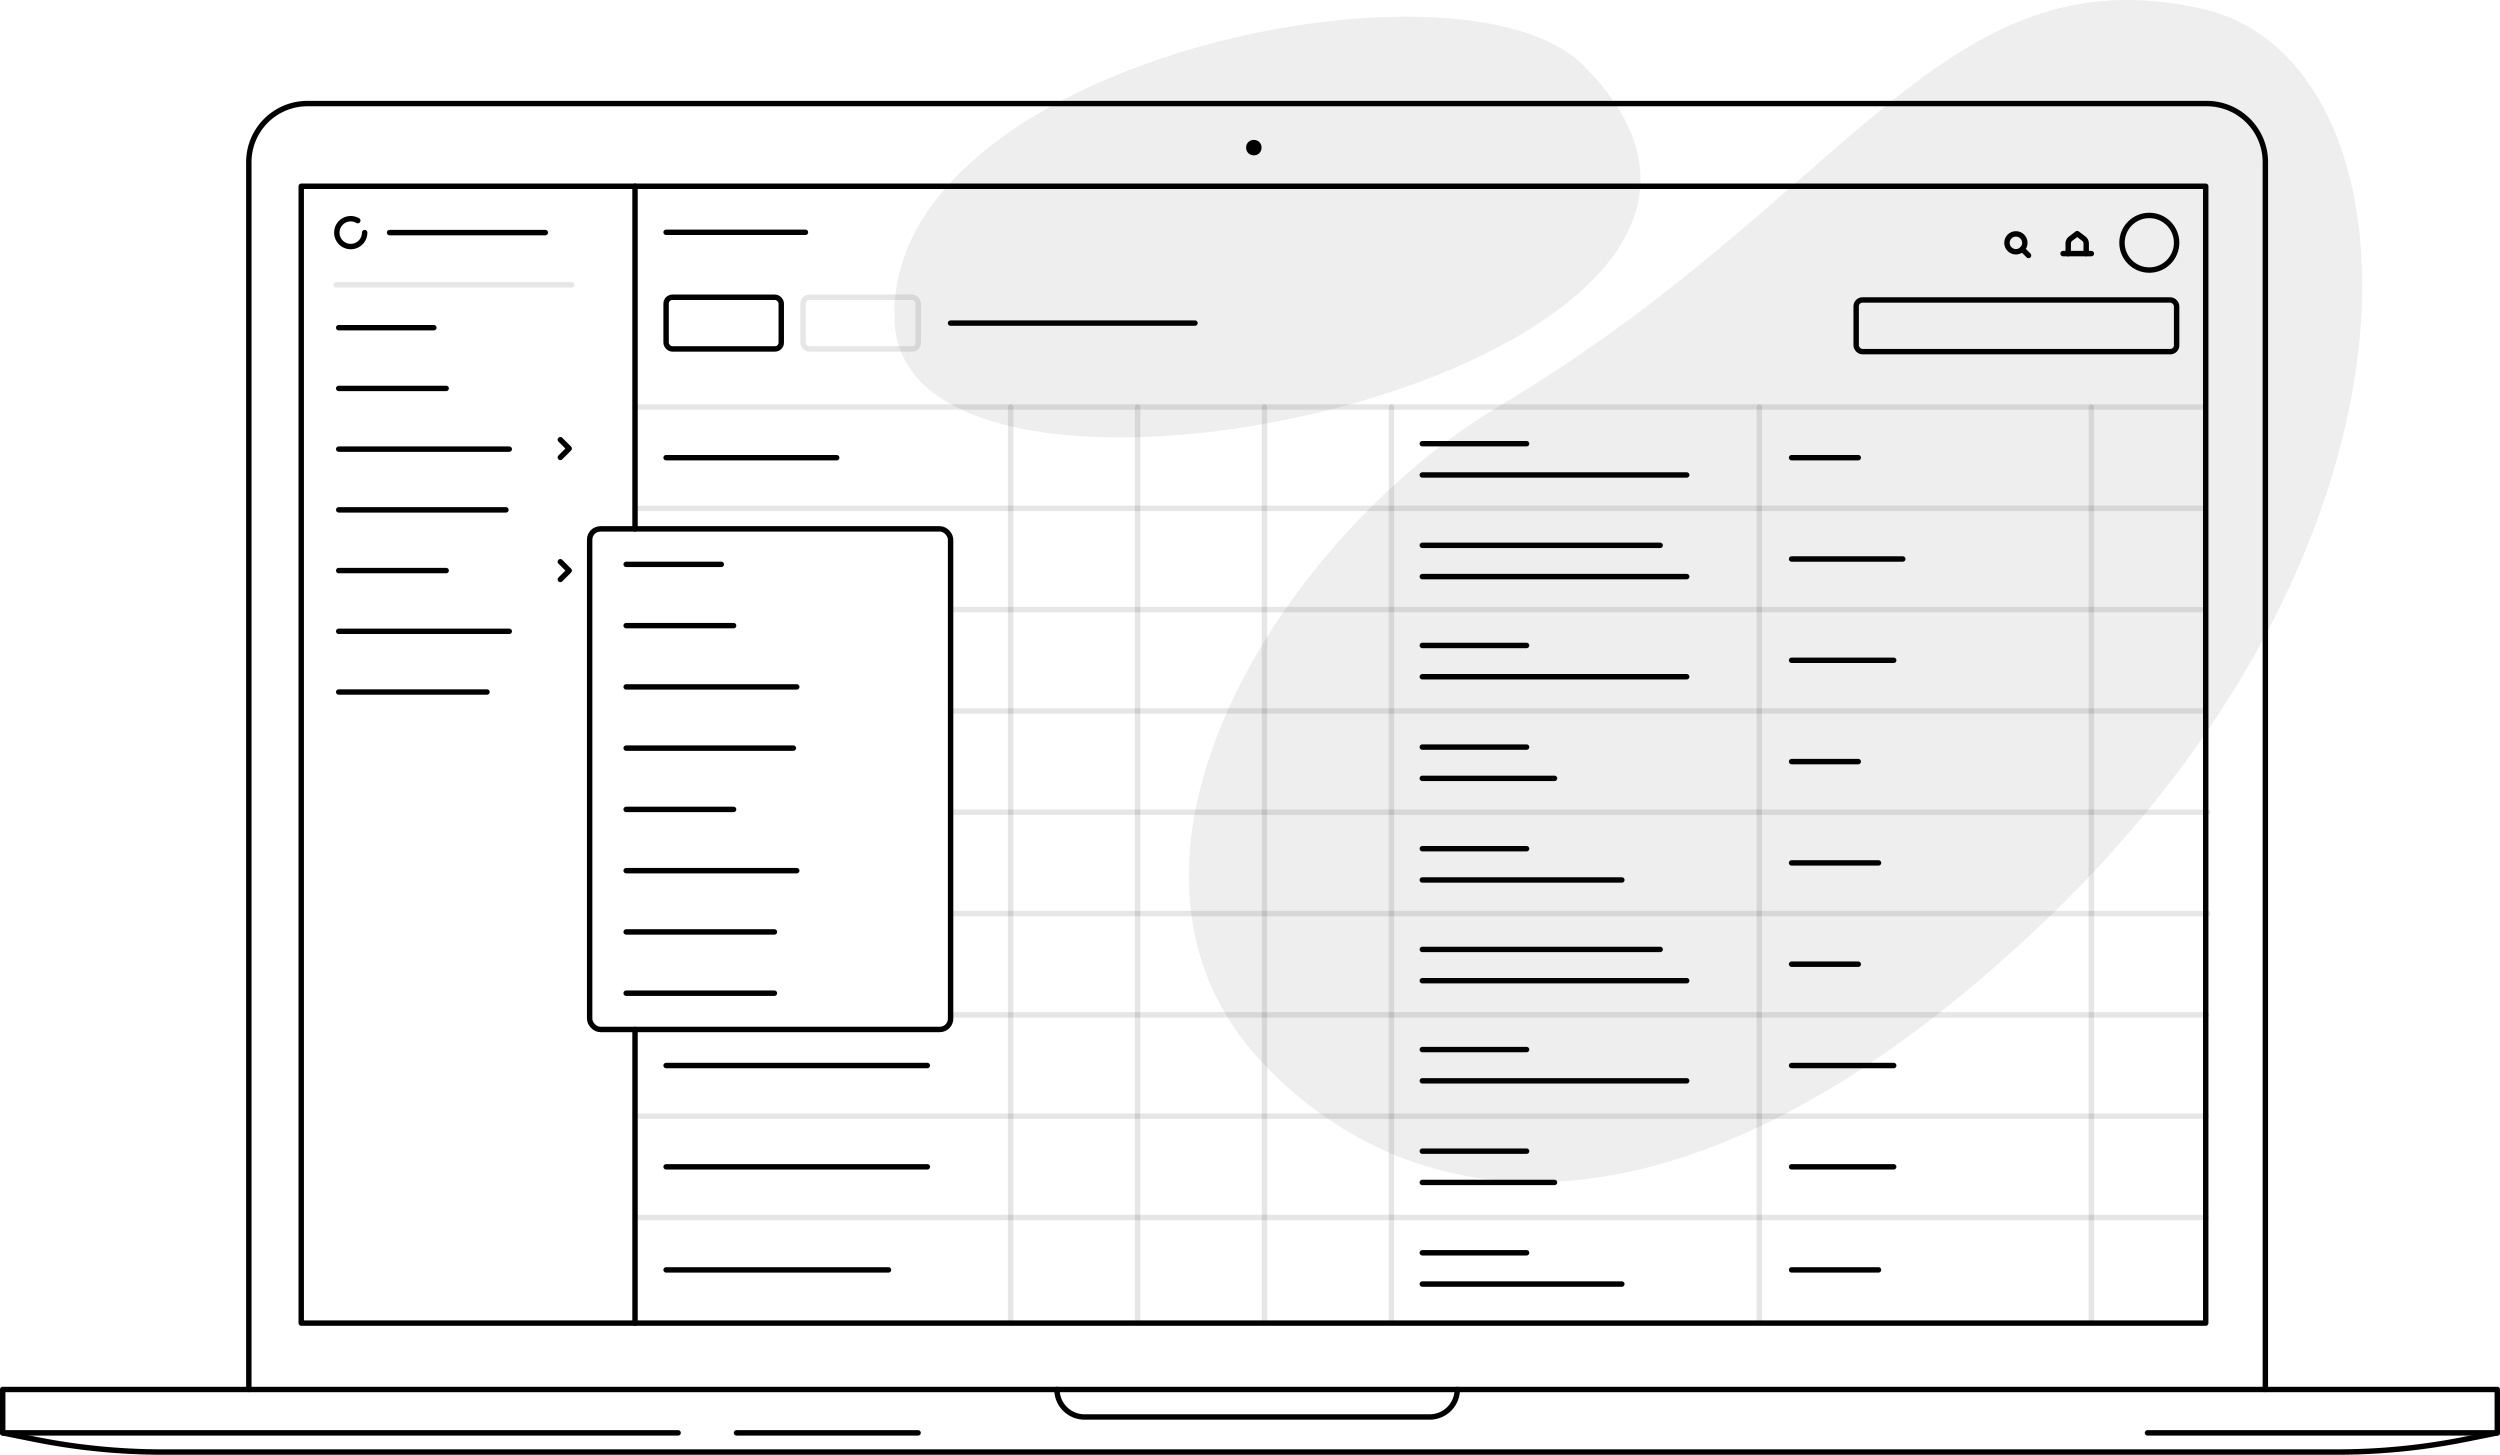
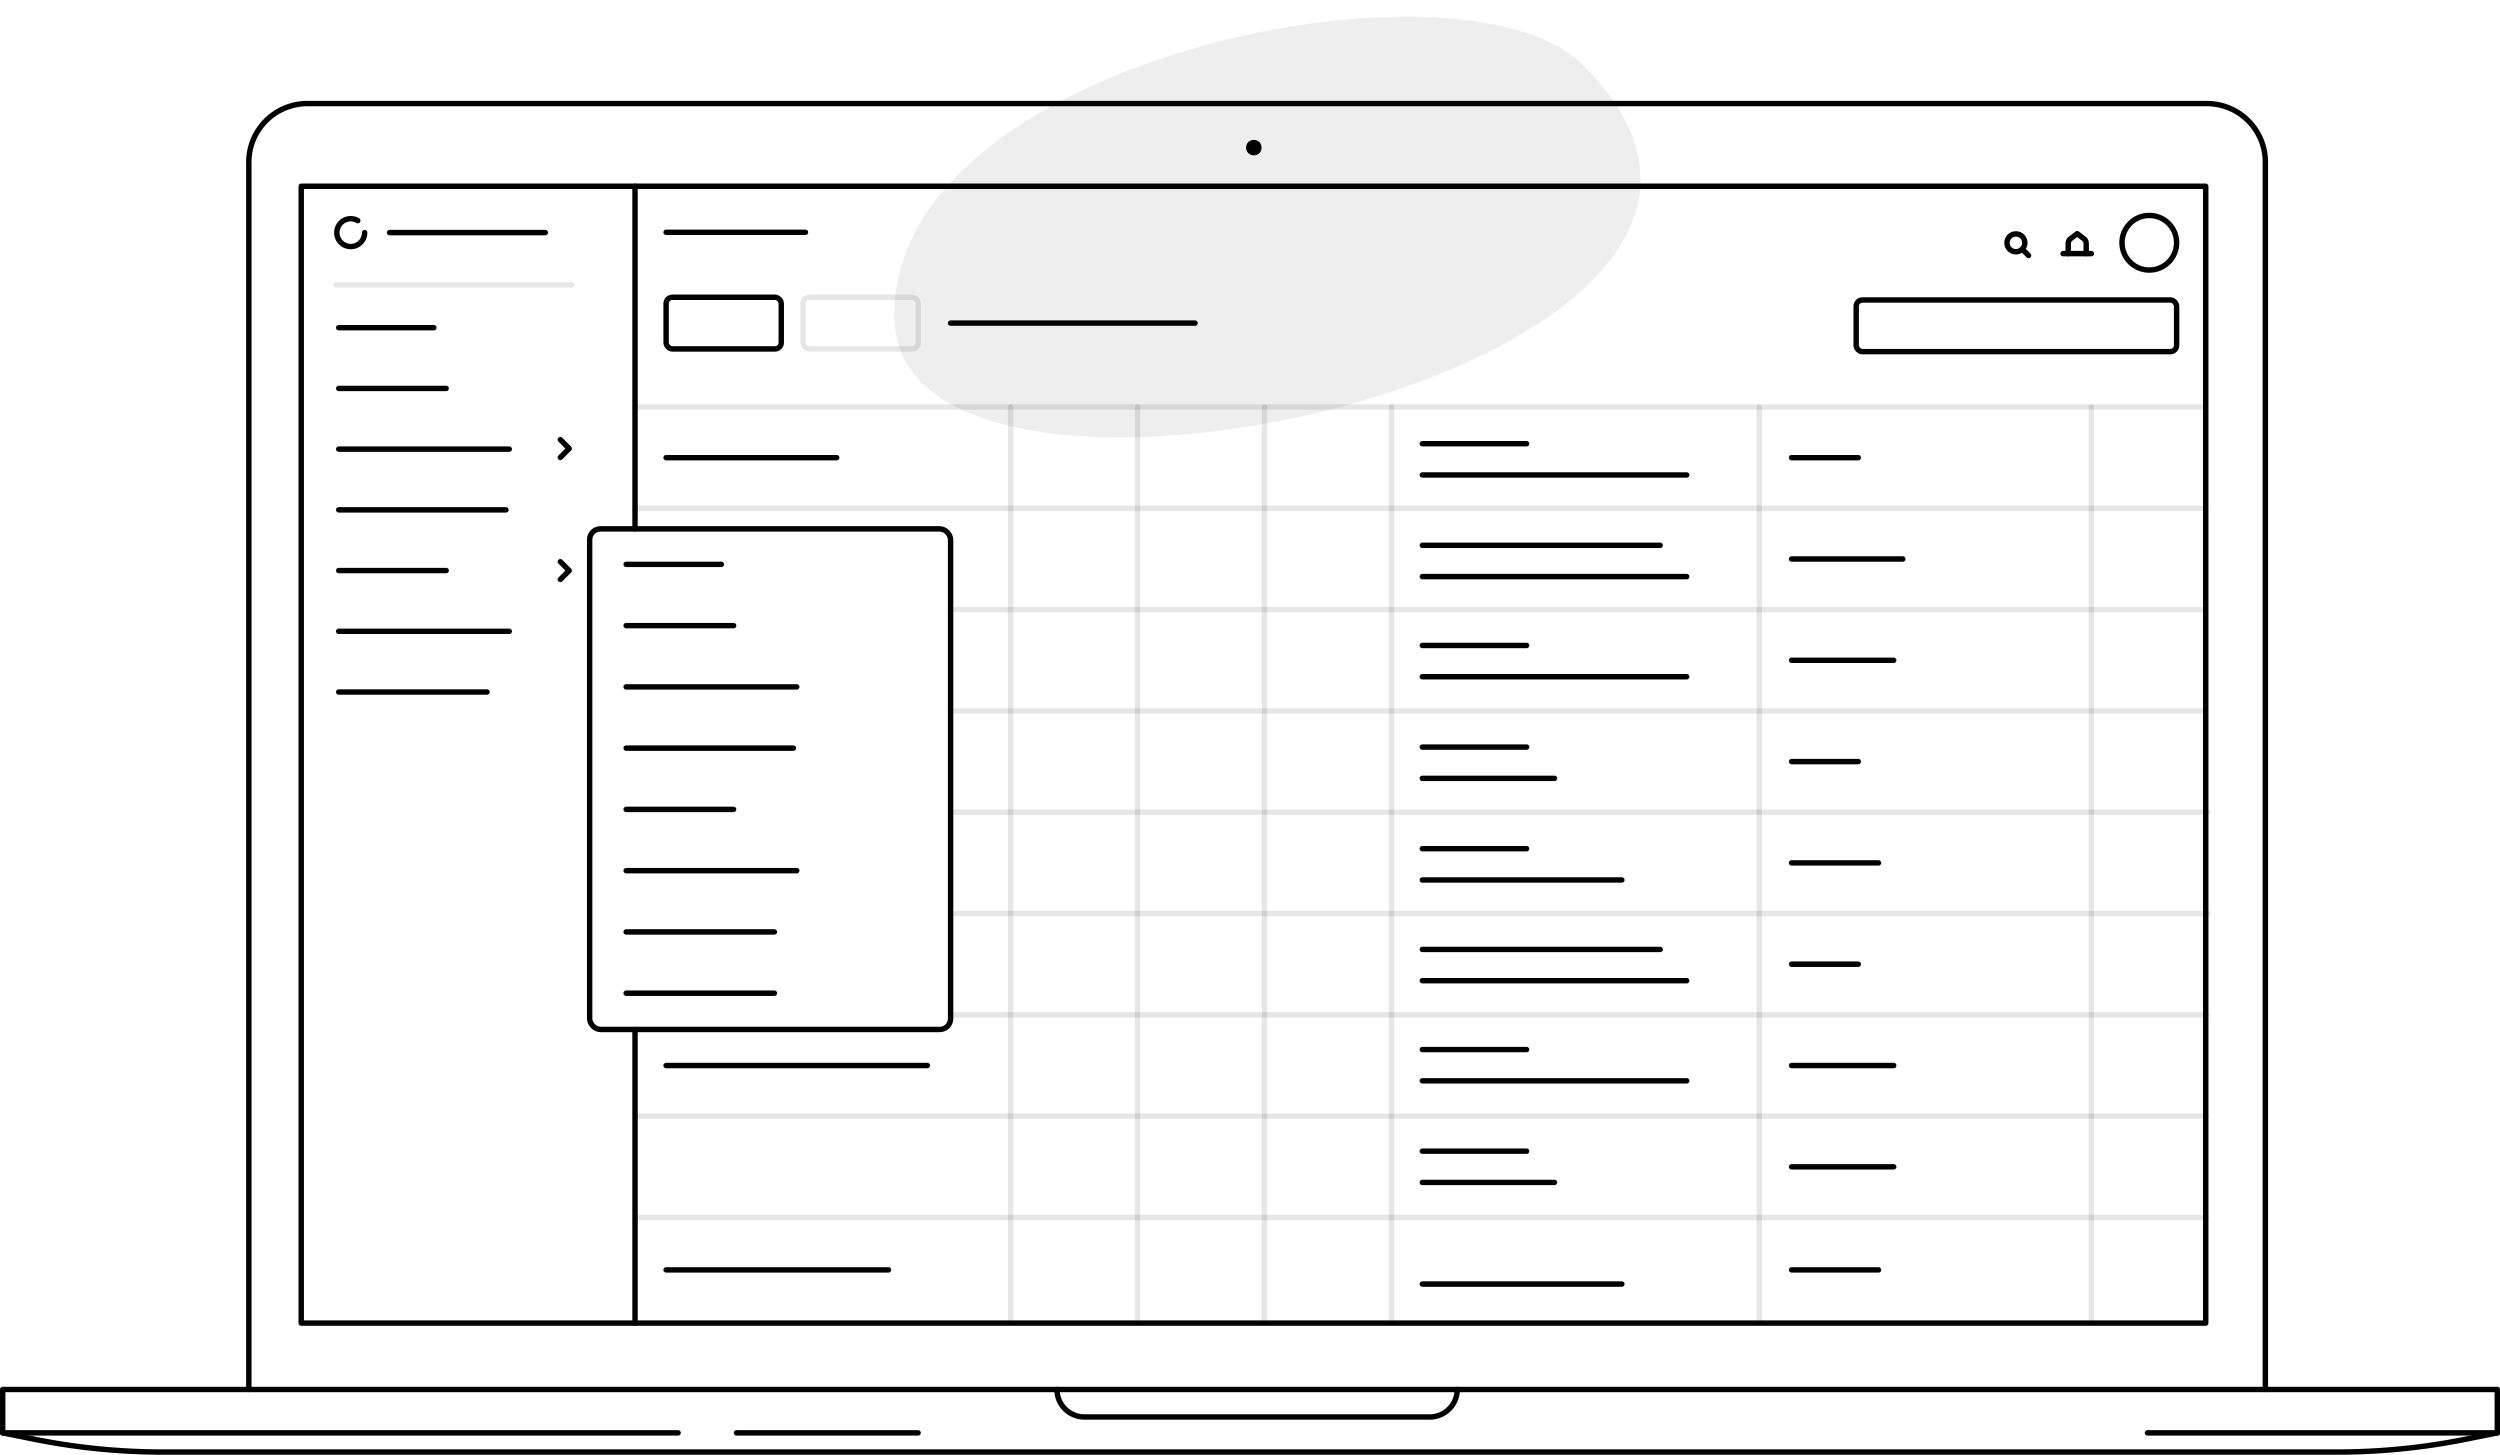
<svg xmlns="http://www.w3.org/2000/svg" id="Layer_1" data-name="Layer 1" viewBox="0 0 921.82 536.41">
  <defs>
    <style>.cls-1,.cls-3{fill:none;}.cls-1,.cls-2,.cls-3{stroke:#010101;stroke-linecap:round;stroke-linejoin:round;stroke-width:2px;}.cls-2,.cls-4{fill:#010101;}.cls-3{opacity:0.1;}.cls-4{opacity:0.07;}</style>
  </defs>
  <title>Artboard 2</title>
  <path class="cls-1" d="M91.75,512.32V59.78a21.6,21.6,0,0,1,21.6-21.59H813.71A21.59,21.59,0,0,1,835.3,59.78V512.32" />
  <rect class="cls-1" x="111.07" y="68.68" width="702.24" height="419.18" />
  <circle class="cls-2" cx="462.32" cy="54.43" r="1.85" />
  <line class="cls-2" x1="234.15" y1="379.59" x2="234.15" y2="487.86" />
  <line class="cls-2" x1="234.15" y1="68.68" x2="234.15" y2="195.01" />
  <path class="cls-1" d="M134.46,85.77a5.13,5.13,0,1,1-2.54-4.42" />
  <line class="cls-1" x1="143.65" y1="85.77" x2="201.07" y2="85.77" />
  <line class="cls-1" x1="124.89" y1="120.83" x2="159.97" y2="120.83" />
  <line class="cls-1" x1="124.89" y1="143.22" x2="164.51" y2="143.22" />
  <line class="cls-1" x1="124.89" y1="165.61" x2="187.78" y2="165.61" />
  <line class="cls-1" x1="124.89" y1="188" x2="186.55" y2="188" />
  <line class="cls-1" x1="245.61" y1="85.66" x2="296.99" y2="85.66" />
  <circle class="cls-1" cx="743.32" cy="89.54" r="3.3" />
  <line class="cls-1" x1="745.66" y1="91.87" x2="747.98" y2="94.2" />
  <path class="cls-1" d="M762.61,93.51V89.8A2.23,2.23,0,0,1,763.5,88l2.43-1.85L768.35,88a2.23,2.23,0,0,1,.89,1.78v3.71" />
  <line class="cls-1" x1="760.71" y1="93.51" x2="771.14" y2="93.51" />
  <rect class="cls-1" x="245.61" y="109.61" width="42.46" height="19.05" rx="2.32" />
  <rect class="cls-1" x="684.42" y="110.61" width="118.16" height="19.05" rx="2.32" />
  <line class="cls-3" x1="234.15" y1="150.08" x2="813.31" y2="150.08" />
  <path class="cls-1" d="M920.82,528.34l-11.74,2.36a240.52,240.52,0,0,1-47.34,4.71H60.08a240.44,240.44,0,0,1-47.34-4.71L1,528.34v-16H920.82Z" />
  <line class="cls-1" x1="1" y1="528.34" x2="250.04" y2="528.34" />
  <line class="cls-1" x1="271.57" y1="528.34" x2="338.53" y2="528.34" />
  <line class="cls-1" x1="791.84" y1="528.34" x2="920.82" y2="528.34" />
  <path class="cls-1" d="M389.73,512.32h0a10.16,10.16,0,0,0,10.16,10.16H527.17a10.16,10.16,0,0,0,10.16-10.16h0" />
  <line class="cls-1" x1="124.89" y1="210.39" x2="164.51" y2="210.39" />
  <line class="cls-1" x1="124.89" y1="232.78" x2="187.78" y2="232.78" />
  <line class="cls-1" x1="124.89" y1="255.17" x2="179.56" y2="255.17" />
  <circle class="cls-1" cx="792.51" cy="89.51" r="10.07" />
  <rect class="cls-3" x="296.13" y="109.61" width="42.46" height="19.05" rx="2.32" />
  <line class="cls-1" x1="350.5" y1="119.14" x2="440.62" y2="119.14" />
  <line class="cls-3" x1="123.92" y1="105.02" x2="210.81" y2="105.02" />
  <line class="cls-3" x1="234.15" y1="187.44" x2="813.31" y2="187.44" />
  <line class="cls-3" x1="350.5" y1="224.79" x2="813.09" y2="224.79" />
  <line class="cls-3" x1="350.5" y1="262.15" x2="813.09" y2="262.15" />
  <line class="cls-3" x1="351.45" y1="299.5" x2="814.03" y2="299.5" />
  <line class="cls-3" x1="351.45" y1="336.86" x2="814.03" y2="336.86" />
  <line class="cls-3" x1="351.08" y1="374.21" x2="813.66" y2="374.21" />
  <line class="cls-3" x1="234.42" y1="411.56" x2="813.57" y2="411.56" />
  <line class="cls-3" x1="234.42" y1="448.92" x2="813.57" y2="448.92" />
  <line class="cls-3" x1="372.65" y1="150.08" x2="372.65" y2="487.86" />
  <line class="cls-3" x1="419.46" y1="150.08" x2="419.46" y2="487.86" />
  <line class="cls-3" x1="466.26" y1="150.08" x2="466.26" y2="487.86" />
  <line class="cls-3" x1="513.06" y1="150.08" x2="513.06" y2="487.86" />
  <line class="cls-3" x1="648.7" y1="150.08" x2="648.7" y2="487.86" />
  <line class="cls-3" x1="771.14" y1="150.08" x2="771.14" y2="487.86" />
  <line class="cls-1" x1="245.61" y1="168.76" x2="308.51" y2="168.76" />
  <line class="cls-1" x1="245.61" y1="392.89" x2="341.94" y2="392.89" />
-   <line class="cls-1" x1="245.61" y1="430.24" x2="341.94" y2="430.24" />
-   <path class="cls-4" d="M466,392.4c-70.7-74.06,7.32-195.29,86.9-242.73C682.21,72.62,715.61-18.24,811.77,3.18c82,18.27,92.91,192.74-58.06,336.72C627.44,460.31,525.69,454.9,466,392.4Z" />
  <path class="cls-4" d="M583.39,23.72c-45.52-44.73-258.2-.82-253.53,95S695.3,133.69,583.39,23.72Z" />
  <line class="cls-1" x1="524.45" y1="163.61" x2="562.89" y2="163.61" />
  <line class="cls-1" x1="524.45" y1="175.14" x2="621.93" y2="175.14" />
  <line class="cls-1" x1="524.45" y1="201.08" x2="612.15" y2="201.08" />
  <line class="cls-1" x1="524.45" y1="212.61" x2="621.93" y2="212.61" />
  <line class="cls-1" x1="524.45" y1="238" x2="562.89" y2="238" />
  <line class="cls-1" x1="524.45" y1="249.53" x2="621.93" y2="249.53" />
  <line class="cls-1" x1="524.45" y1="275.47" x2="562.89" y2="275.47" />
  <line class="cls-1" x1="524.45" y1="287" x2="573.19" y2="287" />
  <line class="cls-1" x1="524.45" y1="312.94" x2="562.89" y2="312.94" />
  <line class="cls-1" x1="524.45" y1="324.47" x2="598.02" y2="324.47" />
  <line class="cls-1" x1="524.45" y1="350.08" x2="612.15" y2="350.08" />
  <line class="cls-1" x1="524.45" y1="361.61" x2="621.93" y2="361.61" />
  <line class="cls-1" x1="524.45" y1="387" x2="562.89" y2="387" />
  <line class="cls-1" x1="524.45" y1="398.53" x2="621.93" y2="398.53" />
  <line class="cls-1" x1="524.45" y1="424.47" x2="562.89" y2="424.47" />
  <line class="cls-1" x1="524.45" y1="436" x2="573.19" y2="436" />
-   <line class="cls-1" x1="524.45" y1="461.94" x2="562.89" y2="461.94" />
  <line class="cls-1" x1="524.45" y1="473.47" x2="598.02" y2="473.47" />
  <line class="cls-1" x1="245.61" y1="468.24" x2="327.61" y2="468.24" />
  <line class="cls-1" x1="660.61" y1="168.76" x2="685.19" y2="168.76" />
  <line class="cls-1" x1="660.61" y1="206.12" x2="701.61" y2="206.12" />
  <line class="cls-1" x1="660.61" y1="243.47" x2="698.26" y2="243.47" />
  <line class="cls-1" x1="660.61" y1="280.82" x2="685.19" y2="280.82" />
  <line class="cls-1" x1="660.61" y1="318.18" x2="692.66" y2="318.18" />
  <line class="cls-1" x1="660.61" y1="355.53" x2="685.19" y2="355.53" />
  <line class="cls-1" x1="660.61" y1="392.89" x2="698.26" y2="392.89" />
  <line class="cls-1" x1="660.61" y1="430.24" x2="698.26" y2="430.24" />
  <line class="cls-1" x1="660.61" y1="468.24" x2="692.66" y2="468.24" />
  <rect class="cls-1" x="217.42" y="195.01" width="133.09" height="184.58" rx="3.98" />
  <polyline class="cls-1" points="206.61 207.12 209.88 210.39 206.61 213.66" />
  <polyline class="cls-1" points="206.61 162.12 209.88 165.39 206.61 168.66" />
  <line class="cls-1" x1="230.88" y1="208.1" x2="265.97" y2="208.1" />
  <line class="cls-1" x1="230.88" y1="230.69" x2="270.5" y2="230.69" />
  <line class="cls-1" x1="230.88" y1="253.28" x2="293.78" y2="253.28" />
  <line class="cls-1" x1="230.88" y1="275.86" x2="292.54" y2="275.86" />
  <line class="cls-1" x1="230.88" y1="298.45" x2="270.5" y2="298.45" />
  <line class="cls-1" x1="230.88" y1="321.04" x2="293.78" y2="321.04" />
  <line class="cls-1" x1="230.88" y1="366.22" x2="285.55" y2="366.22" />
  <line class="cls-1" x1="230.88" y1="343.63" x2="285.55" y2="343.63" />
</svg>